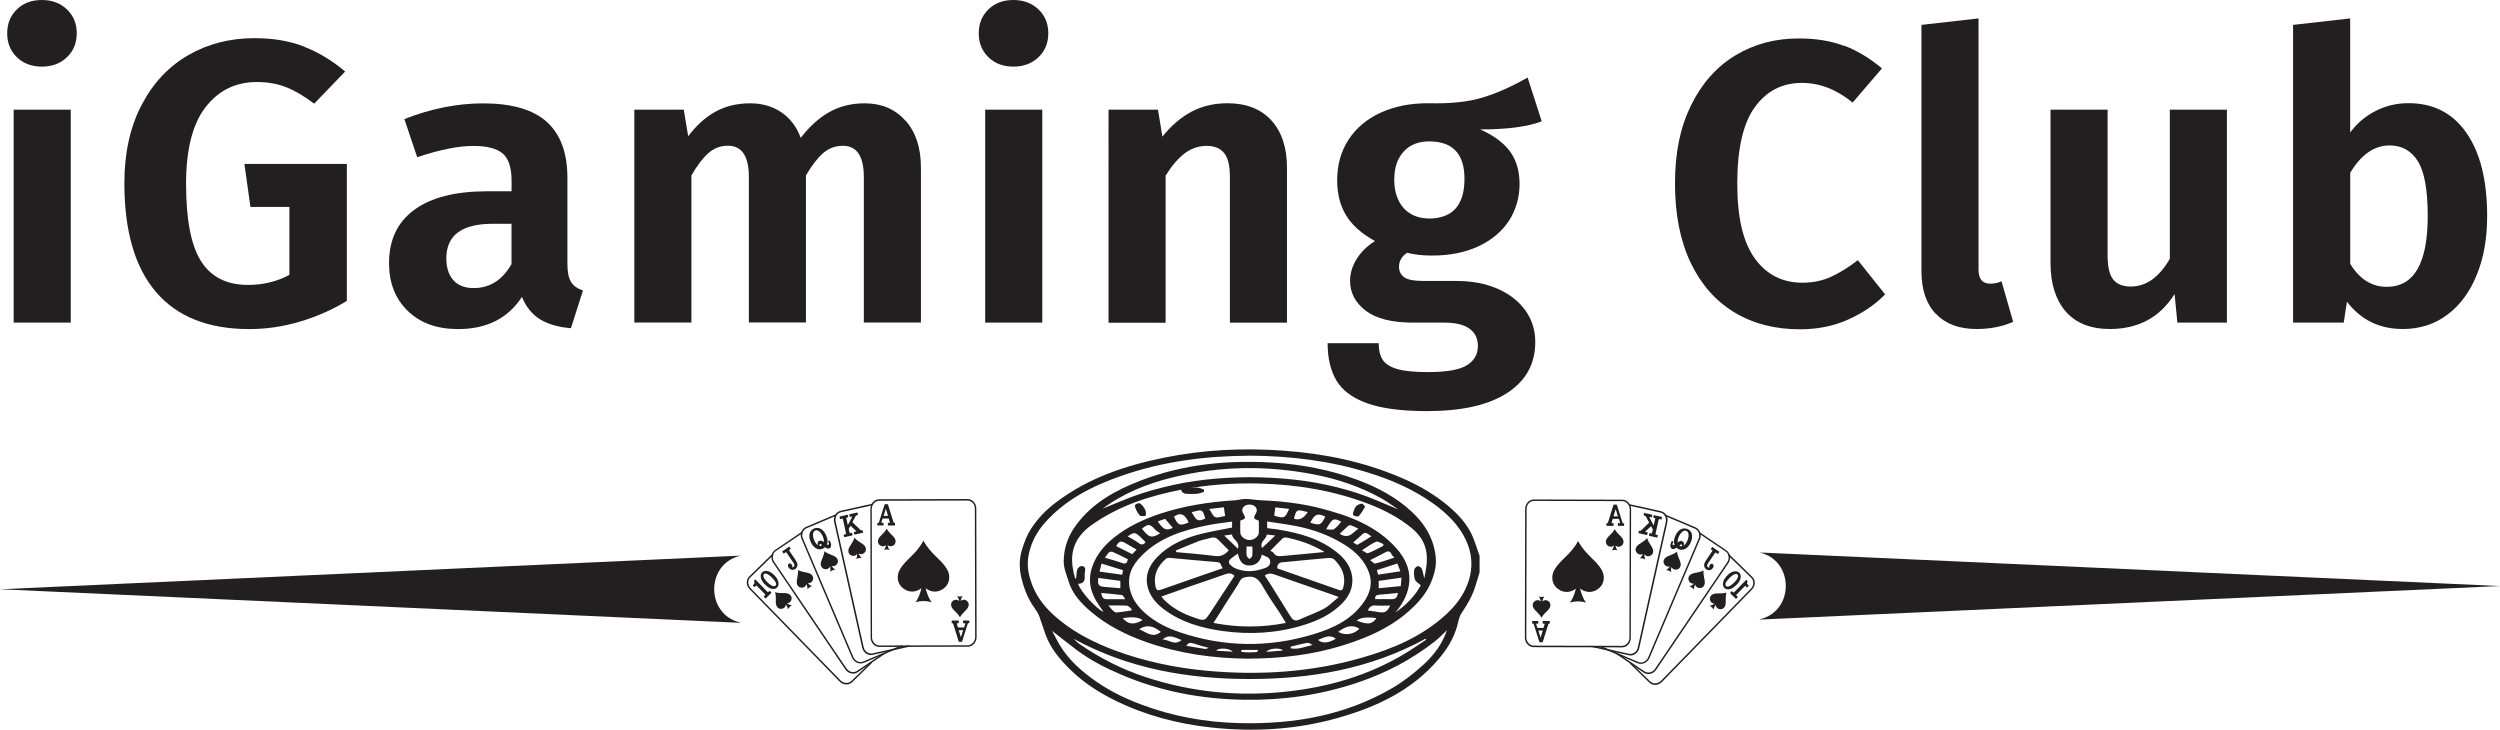
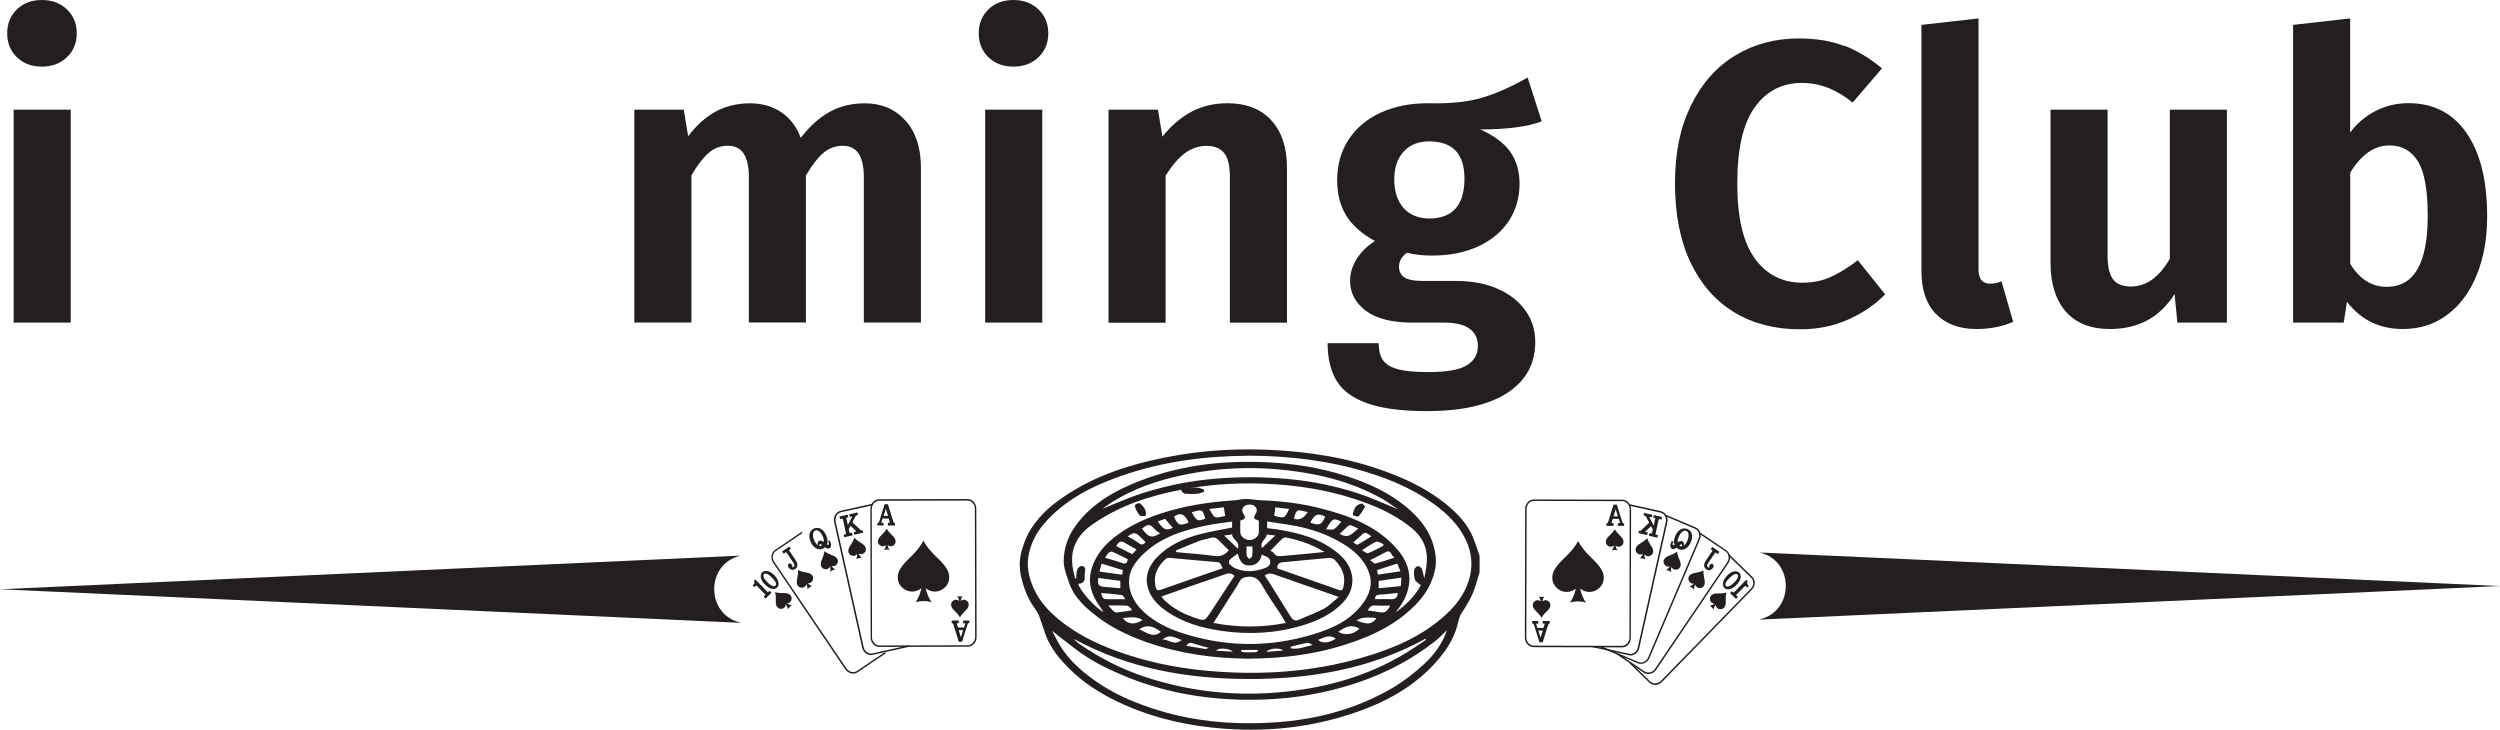
<svg xmlns="http://www.w3.org/2000/svg" id="Layer_1" version="1.1" viewBox="0 0 340.72 99.45">
  <defs>
    <style>
      .st0, .st1 {
        fill: #231f20;
      }

      .st1 {
        fill-rule: evenodd;
      }
    </style>
  </defs>
  <g id="uuid-169f9940-651b-48ec-b426-53019926e47f">
    <g>
      <path class="st0" d="M9.12,1.28c.9.86,1.34,1.94,1.34,3.26s-.44,2.4-1.34,3.26c-.9.86-2.04,1.28-3.42,1.28s-2.52-.43-3.4-1.28c-.88-.86-1.32-1.94-1.32-3.26s.44-2.4,1.32-3.26c.88-.86,2.01-1.28,3.4-1.28s2.53.43,3.42,1.28ZM9.64,14.95v29.02H1.86V14.95h7.78Z" />
-       <path class="st0" d="M41.48,6.38c1.99.78,3.84,1.91,5.56,3.37l-4.22,4.38c-1.35-1.02-2.62-1.77-3.8-2.24s-2.53-.71-4.02-.71c-2.88,0-5.21,1.14-6.98,3.42-1.77,2.28-2.66,5.76-2.66,10.43,0,4.93.68,8.46,2.06,10.6,1.37,2.14,3.5,3.2,6.38,3.2,2.08,0,3.96-.46,5.64-1.37v-9.26h-5.31l-.82-5.86h13.96v18.67c-1.97,1.2-4.1,2.14-6.38,2.82-2.28.68-4.59,1.02-6.92,1.02-5.58,0-9.82-1.68-12.7-5.04-2.88-3.36-4.32-8.3-4.32-14.84,0-4.12.78-7.68,2.36-10.68,1.57-3,3.7-5.26,6.38-6.79,2.68-1.54,5.68-2.3,9.01-2.3,2.56,0,4.83.39,6.82,1.18h-.01Z" />
-       <path class="st0" d="M77.81,38.41c.33.53.88.92,1.64,1.18l-1.64,5.14c-1.72-.14-3.11-.55-4.19-1.2-1.08-.66-1.91-1.68-2.49-3.06-1.9,2.92-4.8,4.38-8.7,4.38-2.88,0-5.18-.83-6.87-2.49-1.7-1.66-2.54-3.82-2.54-6.49,0-3.18,1.15-5.6,3.45-7.28,2.3-1.68,5.6-2.52,9.91-2.52h3.34v-1.42c0-1.79-.4-3.03-1.2-3.72s-2.14-1.04-4-1.04c-2.04,0-4.6.51-7.66,1.54l-1.75-5.2c3.62-1.42,7.19-2.14,10.73-2.14,3.94,0,6.84.85,8.7,2.54,1.86,1.7,2.79,4.22,2.79,7.58v11.72c0,1.13.16,1.96.5,2.49h0ZM69.71,36.03v-5.53h-2.58c-4.2,0-6.3,1.57-6.3,4.71,0,1.28.32,2.27.96,2.98.64.71,1.56,1.07,2.76,1.07,2.19,0,3.9-1.08,5.14-3.23h0Z" />
      <path class="st0" d="M123.4,16.42c1.4,1.57,2.11,3.7,2.11,6.4v21.14h-7.78v-19.82c0-2.85-.95-4.27-2.85-4.27-1.02,0-1.92.33-2.68.98s-1.55,1.68-2.36,3.06v20.04h-7.78v-19.82c0-2.85-.95-4.27-2.85-4.27-1.02,0-1.92.34-2.68,1.02-.76.68-1.54,1.69-2.3,3.04v20.04h-7.78V14.95h6.74l.6,3.62c1.1-1.46,2.32-2.58,3.7-3.34,1.37-.76,2.95-1.15,4.74-1.15,1.64,0,3.06.41,4.27,1.23,1.2.82,2.08,1.98,2.63,3.48,1.2-1.57,2.51-2.74,3.92-3.53,1.4-.78,3-1.18,4.79-1.18,2.3,0,4.15.78,5.56,2.36h0Z" />
      <path class="st0" d="M141.53,1.28c.9.86,1.34,1.94,1.34,3.26s-.44,2.4-1.34,3.26c-.9.86-2.04,1.28-3.42,1.28s-2.52-.43-3.4-1.28c-.88-.86-1.32-1.94-1.32-3.26s.44-2.4,1.32-3.26c.88-.86,2.01-1.28,3.4-1.28s2.53.43,3.42,1.28ZM142.05,14.95v29.02h-7.78V14.95h7.78Z" />
      <path class="st0" d="M173.26,16.4c1.42,1.55,2.14,3.7,2.14,6.44v21.14h-7.78v-19.82c0-1.57-.26-2.68-.8-3.32-.53-.64-1.32-.96-2.38-.96s-2.09.34-2.98,1.02c-.9.68-1.76,1.69-2.6,3.04v20.04h-7.78V14.95h6.74l.6,3.67c1.2-1.5,2.53-2.63,3.97-3.4,1.44-.76,3.08-1.15,4.9-1.15,2.56,0,4.54.78,5.97,2.32h0Z" />
      <path class="st0" d="M210.11,16.54c-1.9.73-4.69,1.1-8.38,1.1,1.82.8,3.18,1.8,4.05,2.98s1.32,2.68,1.32,4.46-.48,3.53-1.45,5.01c-.97,1.48-2.36,2.64-4.16,3.48-1.8.84-3.92,1.26-6.32,1.26-1.28,0-2.41-.13-3.4-.38-.73.48-1.1,1.12-1.1,1.92,0,.58.23,1.05.68,1.4.46.34,1.34.52,2.66.52h4.44c2.16,0,4.04.36,5.67,1.07,1.62.71,2.88,1.7,3.78,2.96.9,1.26,1.34,2.69,1.34,4.3,0,2.96-1.27,5.26-3.8,6.92-2.54,1.66-6.2,2.49-10.98,2.49-3.43,0-6.14-.36-8.13-1.07-1.99-.71-3.38-1.74-4.19-3.1-.8-1.35-1.2-3.05-1.2-5.09h6.96c0,.95.18,1.7.55,2.27.36.56,1.03.98,2,1.26.97.28,2.36.41,4.19.41,2.52,0,4.28-.31,5.28-.93,1-.62,1.5-1.5,1.5-2.63,0-1.02-.38-1.8-1.15-2.36-.76-.55-1.9-.82-3.4-.82h-4.27c-2.88,0-5.04-.54-6.46-1.62-1.42-1.08-2.14-2.44-2.14-4.08,0-1.02.3-2.02.9-2.98s1.44-1.78,2.49-2.44c-1.79-.98-3.1-2.14-3.92-3.48-.82-1.33-1.23-2.93-1.23-4.79,0-2.12.52-3.97,1.56-5.56,1.04-1.59,2.5-2.81,4.38-3.67,1.88-.86,4.02-1.28,6.44-1.28,3,.08,5.46-.18,7.39-.76,1.94-.58,4-1.5,6.19-2.74l1.92,5.97h0ZM191.3,20.67c-.86.93-1.28,2.2-1.28,3.8s.43,2.94,1.28,3.89c.86.95,2.04,1.42,3.53,1.42s2.76-.46,3.56-1.37c.8-.91,1.2-2.26,1.2-4.05,0-3.4-1.6-5.09-4.82-5.09-1.46,0-2.62.46-3.48,1.4h0Z" />
      <path class="st0" d="M251.35,6.22c1.75.68,3.47,1.7,5.14,3.1l-4,4.66c-2.19-1.79-4.49-2.68-6.9-2.68-2.7,0-4.84,1.1-6.44,3.32-1.59,2.21-2.38,5.67-2.38,10.38s.8,8,2.38,10.21c1.59,2.21,3.75,3.32,6.49,3.32,1.42,0,2.72-.26,3.89-.8,1.17-.53,2.39-1.28,3.67-2.27l3.72,4.66c-1.35,1.38-3.02,2.53-5.01,3.42-1.99.9-4.19,1.34-6.6,1.34-3.4,0-6.37-.76-8.92-2.3-2.56-1.54-4.54-3.79-5.97-6.76-1.42-2.98-2.14-6.58-2.14-10.82s.73-7.68,2.19-10.65c1.46-2.98,3.47-5.24,6.02-6.79,2.56-1.55,5.44-2.32,8.65-2.32,2.38,0,4.44.34,6.19,1.02h0Z" />
      <path class="st0" d="M263.84,42.79c-1.32-1.37-1.97-3.32-1.97-5.83V3.39l7.78-.88v34.23c0,1.28.53,1.92,1.59,1.92.58,0,1.1-.11,1.54-.33l1.59,5.53c-1.5.66-3.16.98-4.98.98-2.38,0-4.22-.68-5.53-2.06h0Z" />
      <path class="st0" d="M303.49,43.97h-6.74l-.38-3.89c-1.02,1.6-2.26,2.8-3.72,3.58-1.46.78-3.16,1.18-5.09,1.18-2.63,0-4.64-.8-6.02-2.38-1.38-1.59-2.08-3.8-2.08-6.66V14.95h7.78v19.88c0,1.54.26,2.62.76,3.26.51.64,1.32.96,2.41.96,2.08,0,3.85-1.26,5.31-3.78V14.95h7.78v29.02h0Z" />
      <path class="st0" d="M336.15,18.12c1.88,2.7,2.82,6.48,2.82,11.34,0,3-.46,5.65-1.4,7.96-.93,2.32-2.26,4.14-4,5.45-1.74,1.32-3.77,1.97-6.1,1.97-3.18,0-5.72-1.24-7.61-3.72l-.44,2.85h-6.9V3.39l7.78-.88v15.55c.91-1.24,2.06-2.22,3.45-2.93,1.38-.71,2.88-1.07,4.49-1.07,3.4,0,6.03,1.35,7.91,4.05h0ZM330.87,29.46c0-3.54-.44-6.03-1.34-7.48-.9-1.44-2.18-2.16-3.86-2.16-2.08,0-3.87,1.24-5.36,3.72v12.43c1.28,2.08,2.94,3.12,4.98,3.12,3.72,0,5.58-3.21,5.58-9.64Z" />
    </g>
    <path class="st0" d="M100.87,75.76v-.03L0,80.31l100.87,4.57v-.04c-4.71-1.11-4.71-7.98,0-9.09h0Z" />
    <path class="st0" d="M239.85,75.33v-.03l100.87,4.57-100.87,4.57v-.04c4.71-1.11,4.71-7.98,0-9.09h0Z" />
  </g>
  <g id="uuid-18f79570-6f93-4107-b1be-053581a3b1b9">
    <path class="st0" d="M201.63,78.06c-.17.56-.34,1.13-.51,1.69-.41,1.4-1.13,2.63-1.94,3.83-.34.5-.43,1.18-.6,1.79-.48,1.71-1.41,3.16-2.54,4.49-3.62,4.24-8.42,6.49-13.65,7.97-5.68,1.61-11.46,1.96-17.31,1.32-4.61-.5-9.05-1.67-13.22-3.74-2.14-1.07-4.15-2.36-5.87-4.03-1.45-1.4-2.78-2.93-3.49-4.88-.3-.83-.55-1.69-.86-2.51-.14-.38-.37-.74-.61-1.07-.93-1.28-1.5-2.74-1.85-4.26-.29-1.26-.28-2.55.13-3.84.3-.95.64-1.86,1.18-2.71.93-1.45,2.11-2.66,3.48-3.68,4.37-3.3,9.42-4.99,14.71-6.06,5.37-1.09,10.8-1.35,16.26-.95,5.47.39,10.8,1.47,15.87,3.62,2.06.87,4.02,1.94,5.8,3.3,1.52,1.17,2.93,2.5,3.83,4.22.52,1,.81,2.12,1.21,3.2v2.29h0ZM170.21,62.11c-5.85.03-11.74.76-17.43,2.76-3.94,1.38-7.61,3.22-10.43,6.44-1.07,1.22-1.79,2.62-2.13,4.17-.36,1.64-.02,3.21.68,4.76.8,1.77,2.09,3.13,3.55,4.31,2.21,1.79,4.74,3.06,7.41,4.06,4.08,1.53,8.32,2.41,12.65,2.81,7.14.65,14.21.21,21.13-1.79,4.24-1.22,8.27-2.92,11.56-6,1.33-1.25,2.4-2.69,2.97-4.49.61-1.92.44-3.78-.38-5.53-.95-2.04-2.54-3.59-4.35-4.91-2.73-1.97-5.77-3.3-8.97-4.29-5.24-1.62-10.62-2.28-16.25-2.31ZM197.22,85.87c-.6.56-1.09,1.1-1.65,1.53-3.2,2.51-6.74,4.36-10.6,5.65-4.99,1.67-10.13,2.41-15.4,2.32-5.8-.09-11.4-1.13-16.75-3.42-2.15-.91-4.22-1.97-6.1-3.38-1.12-.84-2.21-1.72-3.33-2.59.23.42.45.84.67,1.27,1.09,2.13,2.77,3.74,4.65,5.14,2.09,1.56,4.4,2.73,6.84,3.63,4.31,1.62,8.78,2.42,13.36,2.53,7.38.18,14.46-1.03,20.92-4.82,1.52-.9,2.95-2.02,4.25-3.22,1.36-1.25,2.48-2.74,3.13-4.64h0ZM194.37,87.18l-.11-.12c-7.48,4.1-15.59,5.49-23.98,5.48-8.38,0-16.47-1.4-23.94-5.47.26.26.51.52.81.72,2.78,1.91,5.75,3.43,8.95,4.48,6.29,2.07,12.73,2.7,19.31,1.98,5.66-.62,11.02-2.17,15.94-5.1,1.03-.61,2.02-1.31,3.03-1.97h0Z" />
    <path class="st0" d="M170.08,89.77c-4.59-.04-9.32-.66-13.9-2.28-2.73-.97-5.29-2.24-7.49-4.12-1.31-1.11-2.51-2.38-3.04-4.09-.29-.92-.69-1.87-.68-2.8.01-1.8.6-3.46,1.71-4.95,2.26-3.04,5.41-4.74,8.82-6.05,5.8-2.22,11.84-2.81,17.99-2.43,3.95.24,7.8.98,11.51,2.35,2.73,1.01,5.28,2.36,7.42,4.36,1.37,1.28,2.46,2.79,2.98,4.68.29,1.08.4,2.14.18,3.19-.34,1.6-1.07,3.03-2.17,4.27-2.82,3.16-6.5,4.85-10.43,6.07-4.12,1.28-8.35,1.77-12.89,1.8h0ZM194.11,78.82c.24-1.18.44-2.22.32-3.33-.16-1.53-.98-2.65-2.07-3.55-1.72-1.4-3.69-2.43-5.76-3.23-4.83-1.87-9.86-2.68-15.01-2.81-3.5-.09-6.99.16-10.44.81-4.44.84-8.68,2.21-12.4,4.86-1.18.84-2.11,1.91-2.48,3.37-.24.98-.19,1.96.02,2.94.07.32.15.63.23.95h.15c.04-.42.03-.84.15-1.22.06-.2.34-.44.54-.46.3-.04.58.15.54.55-.03.28-.09.56-.07.84.05.65-.21,1.02-.89,1.02.27,1.03,2.53,3.46,3.45,3.84-.18-.26-.35-.54-.54-.81-1.18-1.65-1.69-3.38-.97-5.41.58-1.64,1.65-2.88,2.95-3.92,1.85-1.48,3.99-2.48,6.24-3.23,3.29-1.1,6.69-1.62,10.15-1.84.51-.03,1.03-.19,1.54-.19.7,0,1.38.15,2.08.18,2.74.11,5.45.41,8.1,1.09,3.86.99,7.56,2.33,10.33,5.41,1.3,1.44,2.06,3.11,1.74,5.11-.23,1.4-.91,2.59-1.83,3.68,1.47-1.02,2.68-2.26,3.46-3.71-.33-.29-.7-.48-.8-.76-.14-.4-.15-.88-.11-1.31.02-.2.28-.47.48-.53.15-.04.48.18.56.35.16.38.21.81.34,1.32h0ZM167.92,71.09c-1.15.16-2.27.27-3.36.5-3.32.67-6.52,1.66-8.99,4.16-1.29,1.31-2.05,2.78-1.53,4.74.34,1.31,1.12,2.27,2.07,3.11,1.38,1.2,3,2.01,4.74,2.59,6.01,2.02,12.07,2.09,18.12.26,2.79-.84,5.4-2.06,7.07-4.65.73-1.13,1-2.39.58-3.65-.56-1.66-1.77-2.88-3.23-3.82-2.09-1.35-4.4-2.18-6.83-2.65-1.27-.24-2.56-.4-3.86-.61v.91c.46.06.87.1,1.29.16,3.08.48,6.03,1.27,8.47,3.35.8.68,1.42,1.5,1.7,2.51.44,1.6-.07,3.01-1.18,4.17-1.47,1.53-3.34,2.41-5.35,3.03-3.63,1.12-7.34,1.32-11.09.79-2.83-.41-5.55-1.18-7.9-2.94-.97-.73-1.77-1.61-2.14-2.75-.55-1.68.03-3.16,1.2-4.37,1.62-1.66,3.68-2.57,5.88-3.14,1.41-.36,2.86-.6,4.34-.89v-.8h-.01ZM175.25,84.9c-.26-.43-.48-.81-.72-1.19-.79-1.22-1.65-2.4-2.36-3.67-.52-.93-1.03-1.62-2.26-1.41-.44.08-.71.15-.93.56-.43.79-.95,1.54-1.44,2.3l-2.16,3.41c3.3.64,6.55.65,9.87,0h0ZM150.19,69.36c1.79-.71,3.58-1.53,5.45-2.13,1.89-.6,3.81-1.08,5.77-1.44,1.95-.35,3.94-.56,5.92-.67,2.01-.11,4.02-.11,6.02,0,1.98.11,3.97.31,5.92.66,1.95.34,3.88.83,5.77,1.44,1.84.6,3.61,1.43,5.53,2.21-.85-.56-1.57-1.1-2.34-1.53-2.86-1.58-5.92-2.61-9.11-3.23-6.44-1.26-12.86-1.17-19.24.38-3.5.85-6.79,2.17-9.67,4.32h-.01ZM168.25,78.48c-.48-.48-.91-.34-1.37-.18-1.55.55-3.1,1.07-4.64,1.6-1.3.45-2.59.91-3.96,1.4.15.19.25.33.37.45,1.2,1.19,2.65,1.93,4.23,2.46,1.28.43,1.3.44,2.05-.68,1.12-1.69,2.22-3.38,3.32-5.06h0ZM172.36,78.43c.25.38.49.71.71,1.07.94,1.5,1.88,3,2.81,4.51.29.46.6.71,1.19.44,1.1-.51,2.26-.9,3.33-1.47.71-.38,1.29-1,2.06-1.61-.38-.14-.56-.21-.75-.28-2.66-.93-5.33-1.84-7.98-2.78-.49-.18-.91-.22-1.38.14h0ZM166.65,77.44c-.28-.33-.19-.8-.76-.83-2.16-.16-4.32-.39-6.47-.58-.16-.01-.38.01-.5.11-1.12.97-1.74,2.14-1.46,3.67.12.65.26.74.88.52,1.81-.63,3.62-1.27,5.43-1.9.94-.33,1.89-.65,2.88-.99ZM174.07,77.44s.04.03.06.04c2.79.98,5.58,1.95,8.37,2.93.37.13.5-.06.58-.38.39-1.52-.19-2.72-1.22-3.77-.16-.16-.5-.24-.75-.22-1.96.16-3.92.37-5.87.55-.56.05-1.17-.01-1.17.85h0ZM173.13,75.07c.18.1.36.15.43.27.3.51.76.48,1.25.43,1.06-.11,2.12-.19,3.17-.29.8-.08,1.6-.16,2.54-.25-1.7-1.03-3.41-1.6-5.19-1.97-.17-.03-.41.03-.53.13-.56.53-1.08,1.08-1.67,1.68h0ZM160.25,75.02c.03.08.04.15.07.23,1.74.16,3.48.29,5.21.52.82.11,1.4-.13,1.94-.78-.47-.46-.95-.93-1.42-1.41-.33-.34-.68-.4-1.12-.26-.5.16-1.02.23-1.5.41-1.07.41-2.12.86-3.18,1.3h0ZM169.04,70.95c0,.56-.02,1.1,0,1.65.03.51.61.98,1.22,1,.62.02,1.27-.46,1.3-.99.03-.56,0-1.12,0-1.65-.72-.24-.78-.35-.43-.93.24-.41.21-.76-.14-1.05-.34-.29-1.08-.28-1.4.01-.33.29-.38.63-.13,1.03.36.59.31.69-.42.93h.01ZM171.97,75.57c-.18.95-.78,1.48-1.64,1.5-.88.02-1.35-.42-1.63-1.62-.4.29-.78.53-1.1.83-.11.1-.14.44-.05.56.2.24.45.44.73.58,1.2.54,2.46.53,3.7.14.48-.15,1.13-.31,1.14-.97,0-.68-.65-.75-1.16-1.01h0ZM191,78.73l-3.1.44v1l3.01-.29c.03-.4.06-.73.09-1.16h0ZM152.69,80.17v-1l-3-.41c-.13.96.04,1.17.88,1.23.7.05,1.4.12,2.12.18h0ZM153.05,77.71l-2.92-.9-.28,1.09,3.09.43c.04-.24.08-.4.11-.61h0ZM150.59,76.01c.85.26,1.62.46,2.37.73.55.19.66-.09.75-.52-.7-.34-1.37-.7-2.06-1-.14-.06-.39-.03-.5.06-.2.18-.34.43-.56.73h0ZM187.81,78.32l3.05-.46c-.16-.39-.28-.71-.42-1.06l-2.78.9c.06.24.1.39.15.61h0ZM186.72,76.34c.31.21.55.5.71.46.86-.21,1.7-.51,2.61-.8-.18-.21-.32-.3-.38-.44-.21-.51-.51-.49-.94-.24-.58.33-1.2.61-2.01,1.03h0ZM185.61,74.99c.36.18.67.47.85.4.71-.28,1.38-.65,2.06-.99,0-.08.01-.17.02-.25-.33-.12-.75-.42-.99-.32-.63.26-1.18.7-1.94,1.17h0ZM158.11,72.69c-.28-.2-.51-.33-.68-.51-.68-.79-.98-.82-1.79-.12.93,1.21,1.33,1.34,2.46.63h0ZM154.32,75.51l.58-.61c-.56-.33-1.04-.61-1.52-.88-.61-.36-.88-.28-1.25.41l2.18,1.1h0ZM151.07,82.53c.26.29.39.49.56.64.15.13.35.32.52.31.68-.06,1.36-.18,2.04-.28.02-.05.04-.11.06-.16-.21-.17-.42-.47-.65-.49-.81-.06-1.62-.03-2.54-.03h0ZM189.47,82.53c-.72,0-1.38.04-2.04-.01-.56-.05-.79.25-1.03.68.55.08,1.04.14,1.53.23.81.13,1.1-.03,1.54-.9ZM182.58,72.75c.64.41,1.2.4,1.7-.01.27-.22.54-.44.84-.69-.35-.17-.65-.33-.96-.44-.12-.04-.33-.03-.42.06-.38.33-.75.7-1.16,1.09h0ZM153.36,81.66c-.21-.27-.31-.55-.45-.56-.92-.13-1.85-.19-2.83-.29.09.48.2.85.7.85.8.01,1.6,0,2.59,0ZM190.51,80.81c-.86.09-1.7.18-2.54.24-.41.03-.58.19-.56.61.75,0,1.48-.03,2.22,0,.58.03.83-.26.88-.86h0ZM164.81,69.38c.33.48.51,1,.82,1.1.38.13.88-.09,1.34-.16-.06-.43-.11-.78-.17-1.18l-2,.23h0ZM173.65,70.28c1.38.41,1.48.36,2.04-.92l-1.88-.21c-.06.4-.1.75-.15,1.13h0ZM158.21,86.12c-.87-.7-1.81-1.12-2.95-.36.97.38,1.83,1.29,2.95.36h0ZM182.38,86.12c.97.53,2.1.36,2.89-.43-1.07-.69-1.99-.24-2.89.43h0ZM180.62,70.41c-1.04-.52-1.45-.35-2.04.83,1.29.41,1.49.33,2.04-.83ZM153.02,84.25c.73.87,1.53.94,2.69.27-.47-.4-1.37-.49-2.69-.27ZM187.59,84.25c-1.33-.2-2.23-.08-2.69.34.95.28,1.89.83,2.69-.34h0ZM162,71.21c-.42-.94-.98-1.52-2-.8.54,1.2.77,1.3,2,.8ZM184.42,73.91c.23.13.48.38.58.33.65-.34,1.26-.75,1.91-1.15-.89-.63-.89-.62-1.59.05-.27.26-.56.49-.9.78h0ZM156.12,73.89c-.14-.16-.26-.29-.39-.41-1.05-1.01-1.08-1.02-2.04-.38.51.31,1.03.55,1.48.9.39.3.67.26.95-.1h0ZM178.23,69.79c-1.38-.31-1.54-.54-1.88.9.71.26,1.33-.04,1.88-.9ZM162.41,69.8c.68,1.22.83,1.3,1.85.88-.39-1.47-.53-1.17-1.85-.88ZM180.75,72.14c.45,0,.85.12,1.07-.03.38-.24.65-.65.98-1-1.05-.56-1.21-.48-2.06,1.02h0ZM159.84,71.94l-1.05-1.23-1,.35c.75,1.13,1.17,1.31,2.04.88h0ZM169.89,74.47c0,.47-.04.87.02,1.27.03.16.24.3.36.45.14-.14.38-.26.39-.41.06-.43.02-.86.02-1.3h-.8ZM179.63,87.21c.54.52,1.44.44,2.43-.16-.86-.66-1.62-.14-2.43.16h0ZM175.91,88.13v.23c1.01.21,1.96-.24,2.96-.45-.24-.18-.51-.34-.74-.29-.75.13-1.48.34-2.22.51ZM161.03,87.23c-.89-.33-1.65-.88-2.59-.08.88,0,1.6.91,2.59.08h0ZM166.84,72.99l1.87,1.79c.33-1.03-.78-1.21-.79-1.94l-1.08.15h0ZM161.67,88.01c.91.16,1.73.31,2.56.43.16.03.33-.09.5-.15-2.69-.67-2.45-.98-3.06-.28h0ZM173.8,72.98l-1.15-.13c-.07.68-1.02.96-.65,1.84l1.8-1.7h0ZM169.2,88.58l-.04.23c.65.17,1.34.08,2.02.07.1,0,.2-.12.3-.19l-.06-.11h-2.22ZM165.75,88.68l2.26.14c-.48-.51-1.97-.56-2.26-.14h0ZM172.6,88.84l2.26-.18c-.33-.41-1.85-.34-2.26.17h0Z" />
    <path class="st0" d="M164.09,67.03c-.3.09-.6.23-.91.26-.54.05-1.08.04-1.62,0-.2-.02-.51-.24-.55-.4-.06-.35.24-.44.56-.44.56,0,1.13-.03,1.69.01.28.03.56.18.83.28,0,.1,0,.2,0,.3h0Z" />
    <path class="st0" d="M186.06,69.05c-.31.48-.55.94-.89,1.3-.11.11-.51-.02-.75-.12-.06-.03,0-.39.06-.57.09-.26.2-.54.39-.71.19-.18.5-.28.76-.31.11-.01.24.23.43.41h0Z" />
    <path class="st0" d="M155.34,68.58c.11.09.31.24.45.43.15.2.29.43.36.67.06.19,0,.42,0,.63-.28,0-.66.09-.8-.05-.28-.28-.47-.68-.62-1.06-.16-.4.08-.6.61-.62h0Z" />
  </g>
  <g id="uuid-79ee3175-3fbb-467b-91a9-a1504965e35e">
    <g id="uuid-83d674c3-134f-4a10-9030-b78743ddb24c">
-       <path class="st0" d="M118.83,90.36c-.05-.04-.1-.09-.14-.14l-2.66,2.59h0c-.06.05-.11.09-.18.13-.06.04-.13.06-.2.09h0c-.36.11-.8,0-1.1-.31l-12.24-12.55h0c-.06-.06-.11-.13-.15-.19s-.08-.14-.11-.21c-.14-.38-.07-.8.21-1.07l3.15-3.07s-.08-.08-.11-.13c0-.01-.01-.02-.02-.03l-3.16,3.08h0c-.34.33-.43.84-.26,1.28.03.09.08.17.13.25.05.08.11.16.18.23h0l12.24,12.56c.36.37.87.5,1.3.36h0c.09-.03.17-.06.24-.11.08-.04.15-.1.21-.16h0l2.66-2.59h0Z" />
      <path class="st0" d="M104.21,79.63c-.16-.18-.28-.34-.37-.51-.09-.17-.14-.34-.16-.5-.01-.17,0-.31.06-.43.06-.12.15-.22.28-.29h0s.06-.03.09-.04c.03-.01.06-.02.09-.03.16-.04.33-.03.53.03h0s.08.03.11.04c.04.01.08.03.11.05.19.09.38.24.56.43.14.14.25.28.34.41s.16.28.2.41.06.26.06.38h0c0,.12-.04.23-.09.33h0s-.04.08-.07.11-.06.06-.09.09c-.16.14-.36.19-.61.15-.17-.03-.34-.09-.51-.2-.17-.11-.34-.25-.51-.44h0ZM102.8,80l-.19-.19s-.01-.04,0-.06l.1-.09c.1-.1.14-.21.1-.35h0s-.01-.04-.02-.06-.02-.04-.03-.06,0-.04,0-.05h0l.15-.14s.04-.01.06,0h0l1.55,1.59h0c.06.06.1.09.12.11h.02s.02,0,.03-.01h.02l.15-.15s.04-.01.06,0l.2.21s.01.04,0,.06l-.76.74s-.04.01-.06,0l-.2-.21s-.01-.04,0-.06l.16-.15h0s.03-.05.04-.07c0-.01,0-.02,0-.03s-.01-.02-.03-.04c-.02-.03-.04-.05-.08-.08l-.11-.11h0l-1-1.02-.25.24s-.04.01-.06,0h.01ZM104.54,79.3h0l.08.08.02.02.04.04h0s.07.06.1.09c.03.03.07.06.1.08.16.13.31.22.44.26h0s.04.01.06.02c.02,0,.04,0,.06.01.09,0,.18-.01.24-.08.04-.04.08-.09.09-.14s0-.13-.01-.2h0c-.03-.08-.07-.18-.14-.28-.08-.11-.18-.23-.3-.36h0c-.18-.19-.35-.35-.5-.46-.15-.11-.28-.18-.4-.2h0c-.07-.01-.13-.02-.18,0h0c-.05.01-.09.04-.13.08-.04.04-.06.08-.07.13-.01.05,0,.11.01.18h0c.03.1.08.21.16.34.08.13.2.26.34.41h0v-.02Z" />
      <path class="st1" d="M107.27,82.24c.19.12.43.24.66.27-.23.12-.42.31-.55.53-.03-.24-.14-.47-.26-.67-.04.28-.23.6-.68.61-.31.01-.58-.22-.66-.54-.13-.53.06-1.04-.15-1.74.7.23,1.22.04,1.74.19.31.09.54.36.52.67-.03.46-.35.64-.63.67h0Z" />
      <path class="st0" d="M120.93,88.91s-.03.01-.04.01c-.14.05-.28.06-.42.04l-3.67,2.48h0c-.23.15-.5.19-.76.13-.26-.06-.51-.23-.68-.48h0l-9.83-14.51h0c-.05-.07-.09-.14-.12-.22-.03-.08-.05-.15-.07-.23-.07-.39.07-.8.39-1.02l3.57-2.41c0-.09.02-.19.06-.28l-3.73,2.53h0c-.39.27-.56.75-.48,1.22.02.09.04.18.08.27.04.09.08.18.14.26h0l9.82,14.51h0c.2.3.49.5.8.56.31.08.65.03.92-.16h0l4-2.71h.01Z" />
      <path class="st0" d="M107.94,77.32h.07s.08-.03.13-.05h0s.08-.06.1-.1c.02-.04.03-.08.03-.13h0v-.04s0-.03-.01-.04c-.03-.09-.08-.19-.16-.31l-.86-1.27c-.04-.07-.08-.11-.1-.12-.02,0-.05,0-.09.03l-.03.02-.18.13s-.04,0-.06-.01l-.16-.24s0-.04.01-.06l.91-.62s.04,0,.06.01l.16.24s0,.04-.01.06h0l-.18.12h0s-.02.01-.03.03h0v.02h0s.04.08.08.14h0l.82,1.22h0c.14.22.23.41.24.58,0,.09,0,.17-.03.25-.03.08-.06.16-.12.23h0s-.06.06-.09.09c-.03.03-.06.05-.1.07h0c-.13.08-.26.11-.39.09s-.24-.07-.34-.16h0c-.06-.05-.1-.11-.14-.16-.04-.06-.06-.11-.08-.18h0s0-.03,0-.05v-.05c0-.08.03-.15.08-.21h0s.02-.02.03-.03.02-.01.03-.02c.06-.03.12-.03.19,0,.04.02.09.04.13.08.04.03.06.08.09.13h0s.02.04.03.05c0,.02.01.03.01.05.02.08,0,.16-.03.23h-.01Z" />
      <path class="st1" d="M110.07,79.5c.18.15.38.31.61.38-.25.08-.47.23-.63.43.02-.24-.06-.49-.13-.71-.09.27-.33.55-.78.48-.31-.04-.53-.32-.55-.65-.04-.54.24-1.02.16-1.74.65.34,1.18.26,1.67.5.29.14.47.46.39.76-.11.44-.46.56-.73.55h0Z" />
-       <path class="st0" d="M122.78,87.97l-5.14,2.19h0c-.25.11-.53.09-.76-.02-.24-.11-.46-.32-.58-.6h0l-6.86-16.14h0c-.03-.08-.06-.16-.08-.24-.01-.08-.03-.16-.02-.24,0-.4.22-.76.58-.92l3.94-1.67c.03-.09.06-.19.12-.27l-4.14,1.75h0c-.44.19-.7.63-.71,1.1,0,.09,0,.19.03.28.02.09.04.19.09.28h0l6.86,16.14h0c.14.33.39.57.68.7.29.13.63.15.93.03h0l5.36-2.28c-.11-.01-.21-.04-.31-.09h0Z" />
-       <path class="st0" d="M111.69,74.33s-.01-.06-.01-.09h0v-.02h0v-.02h0s0-.01,0-.02h0s.02-.02.04-.03h.09s.01,0,.02,0c0,0,.02,0,.03.01h.01s.01,0,.01.01h0s.01.01.02.01.02.01.03.02h0s.06.06.09.09c-.02.03-.04.05-.06.07h0s-.01,0-.02.01h0c-.15.08-.26.04-.32-.13h0l.06.08ZM111.55,73.78h0s-.08.08-.09.14h0s-.01.04-.02.06c0,.02,0,.04-.01.06,0,.08,0,.16.03.26,0,0-.02-.01-.03-.02-.04-.03-.08-.06-.11-.09-.18-.18-.33-.43-.43-.76h0s-.02-.06-.03-.09-.01-.06-.02-.09c-.03-.14-.04-.28-.04-.41h0c0-.14.04-.25.09-.34.05-.09.12-.15.21-.19.09-.04.19-.05.28-.03.1.03.2.08.31.17h0c.07.06.13.13.19.21.06.08.12.17.17.27h0c.1.19.17.37.21.53.03.14.04.28.01.41l-.06-.04h0s-.06-.03-.08-.05c-.03-.01-.05-.03-.08-.04-.09-.04-.16-.06-.23-.07h-.03c-.06.01-.11.04-.15.07h0l-.11.03ZM110.56,72.35h0s0,0-.01-.01h.02,0ZM110.52,72.34s-.03.04-.05.07c-.08.13-.13.28-.15.44-.03.2-.02.41.04.63.05.21.14.44.28.66.07.11.14.22.23.31.09.09.18.17.28.24.11.06.21.11.31.14s.21.04.33.04c.11,0,.21-.03.32-.08h0c.11-.04.2-.11.3-.19h0s0,0,.01,0c0,0,0,0,.01,0h0s.01-.01.02-.02h0s.03.03.04.04h0s.02.01.03.02c0,0,.02.01.03.02.04.03.09.05.14.07h0c.25.09.43.04.53-.18h0c.04-.09.06-.19.05-.3,0-.11-.04-.23-.1-.37h0l-.08-.19s-.03-.03-.05-.02h0l-.16.06s-.03.03-.02.05h0l.06.13s.03.08.04.12h0c.02.09,0,.16-.03.2h0s0,0-.01.01h-.01s-.06.02-.11,0h-.02s-.03-.01-.03-.02h-.03s-.01-.02-.02-.03c0-.03.02-.05.03-.08.01-.04.02-.08.03-.12h0s.01-.08.02-.13v-.13c0-.23-.06-.49-.18-.76-.09-.2-.19-.38-.31-.53-.12-.14-.25-.26-.4-.35-.44-.26-1.05-.16-1.35.26h0v-.02Z" />
+       <path class="st0" d="M111.69,74.33s-.01-.06-.01-.09h0v-.02h0v-.02h0s0-.01,0-.02h0s.02-.02.04-.03h.09s.01,0,.02,0c0,0,.02,0,.03.01h.01s.01,0,.01.01h0s.01.01.02.01.02.01.03.02h0s.06.06.09.09c-.02.03-.04.05-.06.07h0s-.01,0-.02.01h0c-.15.08-.26.04-.32-.13h0l.06.08ZM111.55,73.78h0s-.08.08-.09.14h0s-.01.04-.02.06c0,.02,0,.04-.01.06,0,.08,0,.16.03.26,0,0-.02-.01-.03-.02-.04-.03-.08-.06-.11-.09-.18-.18-.33-.43-.43-.76h0s-.02-.06-.03-.09-.01-.06-.02-.09c-.03-.14-.04-.28-.04-.41h0c0-.14.04-.25.09-.34.05-.09.12-.15.21-.19.09-.04.19-.05.28-.03.1.03.2.08.31.17h0c.07.06.13.13.19.21.06.08.12.17.17.27h0c.1.19.17.37.21.53.03.14.04.28.01.41l-.06-.04h0s-.06-.03-.08-.05c-.03-.01-.05-.03-.08-.04-.09-.04-.16-.06-.23-.07h-.03c-.06.01-.11.04-.15.07h0l-.11.03ZM110.56,72.35h0s0,0-.01-.01h.02,0M110.52,72.34s-.03.04-.05.07c-.08.13-.13.28-.15.44-.03.2-.02.41.04.63.05.21.14.44.28.66.07.11.14.22.23.31.09.09.18.17.28.24.11.06.21.11.31.14s.21.04.33.04c.11,0,.21-.03.32-.08h0c.11-.04.2-.11.3-.19h0s0,0,.01,0c0,0,0,0,.01,0h0s.01-.01.02-.02h0s.03.03.04.04h0s.02.01.03.02c0,0,.02.01.03.02.04.03.09.05.14.07h0c.25.09.43.04.53-.18h0c.04-.09.06-.19.05-.3,0-.11-.04-.23-.1-.37h0l-.08-.19s-.03-.03-.05-.02h0l-.16.06s-.03.03-.02.05h0l.06.13s.03.08.04.12h0c.02.09,0,.16-.03.2h0s0,0-.01.01h-.01s-.06.02-.11,0h-.02s-.03-.01-.03-.02h-.03s-.01-.02-.02-.03c0-.03.02-.05.03-.08.01-.04.02-.08.03-.12h0s.01-.08.02-.13v-.13c0-.23-.06-.49-.18-.76-.09-.2-.19-.38-.31-.53-.12-.14-.25-.26-.4-.35-.44-.26-1.05-.16-1.35.26h0v-.02Z" />
      <path class="st1" d="M113.32,77.13c.14.18.31.38.52.5-.26.03-.5.13-.7.3.06-.23.04-.49,0-.72-.14.24-.43.47-.86.32-.29-.1-.46-.41-.42-.74.06-.54.43-.95.5-1.67.56.46,1.12.48,1.55.81.26.2.37.54.24.81-.19.42-.56.47-.83.39h0Z" />
      <path class="st0" d="M124.25,88.06s-.1,0-.14-.01c-.04-.01-.08-.02-.12-.03-.08,0-.17-.02-.24-.05l-4.84,1.08h0c-.07.01-.14.02-.21.02-.08,0-.14-.01-.22-.03-.36-.1-.68-.41-.77-.84l-3.82-17.11h0c-.06-.3-.01-.59.12-.82s.35-.4.61-.46h0l4.2-.93c.01-.08.03-.15.06-.23l-4.31.96h0c-.33.08-.58.28-.75.56-.16.28-.22.61-.14.96h0s3.82,17.12,3.82,17.12c.11.5.48.88.91.99.09.03.18.04.26.04s.18,0,.26-.03h0l5.31-1.18h-.01,0Z" />
      <path class="st0" d="M116.21,72.96l-1.12.25s-.04,0-.05-.03l-.06-.28s0-.04.03-.04l.26-.06h.01s.02,0,.03-.01c0,0,0,0,0,0v-.03h0v-.02l-.03-.12h0l-.02-.12h0l-.36-1.64s-.02-.08-.03-.11-.01-.04-.02-.05c0,0,0,0-.01-.01h-.06l-.26.06s-.04,0-.04-.03l-.06-.28s0-.04.03-.05l1.06-.24s.04,0,.04.03l.06.28s0,.04-.03.04l-.21.05s-.03.01-.03.02c0,.01,0,.03,0,.04h0v.04l.03.09.18.83.53-1.02h0s.03-.04.03-.07c0-.02.01-.04.02-.06v-.02h0s0-.01-.01-.01h-.04s-.03,0-.05.01l-.18.04s-.04,0-.05-.03l-.06-.28s0-.04.03-.04l1.06-.24s.04,0,.04.03l.06.28s0,.04-.03.04l-.19.04s-.03,0-.03.01h0s-.03.03-.05.06c0,0,0,.01-.01.02,0,0,0,.01-.01.02h0l-.08.14h0l-.36.68,1.01.97h.01s.11.11.11.11h0s.04.04.06.04h.06l.11-.03s.04,0,.04.03l.06.28s0,.04-.03.04l-1.13.25s-.04,0-.04-.03l-.06-.28s0-.04.03-.05l.13-.03s.03,0,.04-.01h.03s.03,0,.04-.01h0s.02,0,.03,0c0,0,.02,0,.02-.01h0v-.03h0s-.04-.07-.07-.1h0l-.72-.66-.23.45.09.38h0c.01.06.03.11.04.13h0s.01.02.02.03h.07l.2-.04s.04,0,.04.03l.06.28s0,.04-.03.04h.08Z" />
      <path class="st1" d="M117.02,75.46c.11.2.24.43.42.58-.26-.02-.52.04-.75.16.11-.21.13-.48.14-.71-.18.22-.51.39-.9.16-.27-.15-.38-.5-.28-.81.16-.52.6-.85.79-1.56.48.56,1.01.68,1.38,1.08.22.24.27.6.09.85-.26.38-.63.36-.88.24h0Z" />
      <path class="st0" d="M119.82,68.04l12.04-.03h0c.33,0,.63.14.85.38.21.23.35.56.35.91h0l.04,17.53h0c0,.1-.01.2-.03.29-.02.09-.05.18-.09.27-.19.44-.61.75-1.08.75l-12.04.03h0c-.09,0-.18-.01-.27-.03s-.17-.06-.25-.09c-.4-.21-.68-.66-.68-1.17l-.04-17.53h0c0-.1.01-.19.03-.29s.05-.18.09-.27c.19-.44.61-.75,1.08-.75h0ZM131.86,68.22l-12.04.03c-.39,0-.73.26-.9.62-.03.07-.06.14-.08.23s-.03.16-.03.24h0l.04,17.53c0,.43.24.81.57.99.06.03.13.06.21.08.07.02.14.03.22.03h0l12.04-.03c.39,0,.73-.26.9-.62.03-.07.06-.14.08-.23s.03-.16.03-.24h0l-.04-17.53h0c0-.31-.11-.58-.29-.78-.18-.19-.43-.32-.7-.32h0Z" />
      <path class="st1" d="M120.95,74.29c.06.22.14.47.29.66-.25-.08-.51-.08-.76,0,.15-.19.23-.44.28-.66-.23.18-.58.27-.91-.04-.23-.21-.26-.56-.1-.85.27-.47.76-.71,1.1-1.35.34.65.84.88,1.11,1.35.16.28.13.64-.09.85-.34.31-.7.21-.91.04h0Z" />
      <path class="st0" d="M119.57,71.59v-.29s.02-.04.04-.04h.1M119.62,71.59v-.09h0v-.2h.1s.06-.03.08-.05.04-.08.07-.18l.73-2.31h.38l.72,2.31c.03.08.04.13.07.15.02.03.04.05.08.06.03,0,.04.01.04.01h.06v.29h-.9v-.28h.21s.04,0,.06-.03c0-.01.01-.04,0-.08l-.04-.13-.13-.43h-.88l-.13.43c-.02.06-.03.09-.03.1-.03.08,0,.13.06.13h.22v.29h-.76,0ZM119.72,71.26h.01s.03-.01.03-.03c0-.01.01-.03.03-.06.01-.03.03-.06.04-.11l.73-2.31s.02-.03.04-.03h.38s.03.01.04.03h0l.72,2.31h0s0,.02.01.03c0,.01,0,.02.01.03.02.04.03.07.04.09h0s0,0,0,.01c.01.01.03.03.05.03h.09s.04.02.04.04h0v.29s-.02.04-.04.04h-.89s-.04-.01-.04-.04h0v-.29s.02-.04.04-.04h.23v-.05l-.04-.13h0l-.12-.4h-.83l-.13.4s-.02.06-.02.07c0,.02,0,.03-.01.04h0s-.01.06,0,.07c0,0,.01,0,.03,0h.22s.04.02.04.04h0v.29s-.02.04-.04.04h-.76s-.04-.02-.04-.04M120.43,70.31h.6l-.3-.98-.3.98h0ZM120.38,70.35h.71l-.36-1.15-.35,1.15Z" />
      <path class="st1" d="M130.73,81.9c-.06-.22-.14-.47-.29-.66.25.08.51.08.76,0-.15.19-.23.44-.28.66.23-.18.58-.27.91.04.23.21.26.56.1.85-.27.47-.76.71-1.1,1.35-.34-.65-.84-.88-1.11-1.35-.16-.28-.13-.64.09-.85.34-.31.7-.21.91-.04h0Z" />
      <path class="st0" d="M132.11,84.6v.29s-.02.04-.04.04h-.1M132.07,84.6v.09h0v.2h-.1s-.06.03-.08.05c-.02.03-.04.08-.07.18l-.73,2.31h-.38l-.72-2.31c-.03-.08-.04-.13-.07-.15-.02-.03-.04-.05-.08-.06-.03,0-.04-.01-.04-.01h-.06v-.29h.9v.28h-.21s-.04,0-.06.03c0,.01-.01.04,0,.08l.04.13.13.43h.88l.13-.43c.02-.06.03-.09.03-.1.03-.08,0-.13-.06-.13h-.22v-.29h.76,0ZM131.96,84.93h-.01s-.03.01-.03.03c0,.01-.01.03-.03.06-.01.03-.03.06-.04.11l-.73,2.31s-.02.03-.04.03h-.38s-.03-.01-.04-.03h0l-.72-2.31h0s0-.02-.01-.03c0-.01,0-.02-.01-.03-.02-.04-.03-.07-.04-.09h0s0,0,0-.01c-.01-.01-.03-.03-.05-.03h-.09s-.04-.02-.04-.04h0v-.29s.02-.04.04-.04h.89s.04.01.04.04h0v.29s-.02.04-.04.04h-.23v.05l.04.13h0l.12.4h.83l.13-.4s.02-.06.02-.07c0-.02,0-.03.01-.04h0s.01-.06,0-.07c0,0-.01,0-.03,0h-.22s-.04-.02-.04-.04h0v-.29s.02-.04.04-.04h.76s.04.02.04.04M131.26,85.88h-.6l.3.98.3-.98h0ZM131.31,85.84h-.71l.36,1.15.35-1.15h0Z" />
      <path class="st1" d="M126.15,80.16c.17.64.39,1.37.83,1.91-.72-.21-1.49-.21-2.21,0,.43-.54.65-1.27.82-1.91-.65.5-1.67.78-2.66-.11-.66-.6-.76-1.63-.28-2.45.78-1.36,2.22-2.04,3.2-3.92,1,1.87,2.43,2.54,3.22,3.9.48.82.39,1.85-.27,2.46-.98.9-2.01.62-2.66.13h0Z" />
    </g>
    <g id="uuid-439c8ff8-bed5-42a9-a719-4e38c60e179e">
      <path class="st0" d="M222.1,90.42c.05-.04.1-.09.14-.14l2.66,2.59h0c.06.05.11.09.18.13.06.04.13.06.2.09h0c.36.11.8,0,1.1-.31l12.24-12.55h0c.06-.06.11-.13.15-.19.04-.07.08-.14.11-.21.14-.38.07-.8-.21-1.07l-3.15-3.07s.08-.08.11-.13c0-.01.01-.02.02-.03l3.16,3.08h0c.34.33.43.84.26,1.28-.03.09-.08.17-.13.25-.05.08-.11.16-.18.23h0l-12.24,12.56c-.36.37-.87.5-1.3.36h0c-.09-.03-.17-.06-.24-.11-.08-.04-.15-.1-.21-.16h0l-2.66-2.59h0Z" />
      <path class="st0" d="M236.71,79.68c.16-.18.28-.34.37-.51.09-.17.14-.34.16-.5.01-.17,0-.31-.06-.43-.06-.12-.15-.22-.28-.29h0s-.06-.03-.09-.04c-.03-.01-.06-.02-.09-.03-.16-.04-.33-.03-.53.03h0s-.08.03-.11.04c-.04.01-.08.03-.11.05-.19.09-.38.24-.56.43-.14.14-.25.28-.34.41s-.16.28-.2.41c-.04.14-.06.26-.06.38h0c0,.12.04.23.09.33h0s.04.08.07.11c.03.03.06.06.09.09.16.14.36.19.61.15.17-.03.34-.09.51-.2.17-.11.34-.25.51-.44h0ZM238.13,80.05l.19-.19s.01-.04,0-.06l-.1-.09c-.1-.1-.14-.21-.1-.35h0s.01-.04.02-.06.02-.04.03-.06,0-.04,0-.05h0l-.15-.14s-.04-.01-.06,0h0l-1.55,1.59h0c-.06.06-.1.09-.12.11h-.02s-.02,0-.03-.01h-.02l-.15-.15s-.04-.01-.06,0l-.2.21s-.01.04,0,.06l.76.74s.04.01.06,0l.2-.21s.01-.04,0-.06l-.16-.15h0s-.03-.05-.04-.07c0-.01,0-.02,0-.03s.01-.02.03-.04c.02-.03.04-.05.08-.08l.11-.11h0l1-1.02.25.24s.04.01.06,0h-.01ZM236.38,79.35h0s-.06.06-.08.08c0,0-.01.01-.02.02-.01.01-.03.03-.04.04h0s-.07.06-.1.09c-.03.03-.07.06-.1.08-.16.13-.31.22-.44.26h0s-.04.01-.06.02c-.02,0-.04,0-.06.01-.09,0-.18-.01-.24-.08-.04-.04-.08-.09-.09-.14-.01-.06,0-.13.01-.2h0c.03-.08.07-.18.14-.28.08-.11.18-.23.3-.36h0c.18-.19.35-.35.5-.46.15-.11.28-.18.4-.2h0c.07-.01.13-.02.18,0h0c.05.01.09.04.13.08s.06.08.07.13c.01.05,0,.11-.01.18h0c-.03.1-.08.21-.16.34-.08.13-.2.26-.34.41h0v-.02Z" />
      <path class="st1" d="M233.66,82.29c-.19.12-.43.24-.66.27.23.12.42.31.55.53.03-.24.14-.47.26-.67.04.28.23.6.68.61.31.01.58-.22.66-.54.13-.53-.06-1.04.15-1.74-.7.23-1.22.04-1.74.19-.31.09-.54.36-.52.67.03.46.35.64.63.67h0Z" />
      <path class="st0" d="M219.99,88.97s.03.01.04.01c.14.05.28.06.42.04l3.67,2.48h0c.23.15.5.19.76.13.26-.06.51-.23.68-.48h0l9.83-14.51h0c.05-.07.09-.14.12-.22.03-.08.05-.15.07-.23.07-.39-.07-.8-.39-1.02l-3.57-2.41c0-.09-.02-.19-.06-.28l3.73,2.53h0c.39.27.56.75.48,1.22-.02.09-.04.18-.08.27-.04.09-.08.18-.14.26h0l-9.82,14.51h0c-.2.3-.49.5-.8.56-.31.08-.65.03-.92-.16h0l-4-2.71h-.01Z" />
      <path class="st0" d="M232.99,77.37h-.07s-.08-.03-.13-.05h0s-.08-.06-.1-.1c-.02-.04-.03-.08-.03-.13h0v-.04s0-.03.01-.04c.03-.09.08-.19.16-.31l.86-1.27c.04-.07.08-.11.1-.12.02,0,.05,0,.09.03l.03.02.18.13s.04,0,.06-.01l.16-.24s0-.04-.01-.06l-.91-.62s-.04,0-.06.01l-.16.24s0,.04.01.06h0l.18.12h0s.02.01.03.03h0v.02h0s-.04.08-.08.14h0l-.82,1.22h0c-.14.22-.23.41-.24.58,0,.09,0,.17.03.25.03.08.06.16.12.23h0s.06.06.09.09c.03.03.06.05.1.07h0c.13.08.26.11.39.09.13-.02.24-.07.34-.16h0c.06-.05.1-.11.14-.16.04-.06.06-.11.08-.18h0s0-.03,0-.05v-.05c0-.08-.03-.15-.08-.21h0s-.02-.02-.03-.03-.02-.01-.03-.02c-.06-.03-.12-.03-.19,0-.04.02-.09.04-.13.08-.04.03-.06.08-.09.13h0s-.02.04-.03.05c0,.02-.01.03-.01.05-.02.08,0,.16.03.23h.01Z" />
      <path class="st1" d="M230.86,79.55c-.18.15-.38.31-.61.38.25.08.47.23.63.43-.02-.24.06-.49.13-.71.09.27.33.55.78.48.31-.04.53-.32.55-.65.04-.54-.24-1.02-.16-1.74-.65.34-1.18.26-1.67.5-.29.14-.47.46-.39.76.11.44.46.56.73.55h0Z" />
      <path class="st0" d="M218.14,88.03l5.14,2.19h0c.25.11.53.09.76-.02.24-.11.46-.32.58-.6h0l6.86-16.14h0c.03-.08.06-.16.08-.24.01-.08.03-.16.02-.24,0-.4-.22-.76-.58-.92l-3.94-1.67c-.03-.09-.06-.19-.12-.27l4.14,1.75h0c.44.19.7.63.71,1.1,0,.09,0,.19-.03.28-.02.09-.04.19-.09.28h0l-6.86,16.14h0c-.14.33-.39.57-.68.7-.29.13-.63.15-.93.03h0l-5.36-2.28c.11-.01.21-.04.31-.09h0Z" />
      <path class="st0" d="M229.23,74.38s.01-.06.01-.09h0v-.02h0v-.02h0s0-.01,0-.02h0s-.02-.02-.04-.03h-.09s-.01,0-.02,0c0,0-.02,0-.03.01h-.01s-.01,0-.01.01h0s-.01.01-.02.01-.02.01-.03.02h0s-.06.06-.09.09c.02.03.04.05.06.07h0s.01,0,.02.01h0c.15.08.26.04.32-.13h0l-.06.08ZM229.38,73.83h0s.08.08.09.14h0s.01.04.02.06c0,.02,0,.04.01.06,0,.08,0,.16-.03.26,0,0,.02-.01.03-.02.04-.03.08-.06.11-.09.18-.18.33-.43.43-.76h0s.02-.06.03-.09.01-.06.02-.09c.03-.14.04-.28.04-.41h0c0-.14-.04-.25-.09-.34-.05-.09-.12-.15-.21-.19-.09-.04-.19-.05-.28-.03-.1.03-.2.08-.31.17h0c-.07.06-.13.13-.19.21-.06.08-.12.17-.17.27h0c-.1.19-.17.37-.21.53-.03.14-.04.28-.01.41l.06-.04h0s.06-.03.08-.05c.03-.01.05-.03.08-.04.09-.04.16-.06.23-.07h.03c.06.01.11.04.15.07h0l.11.03ZM230.37,72.4h0s0,0,.01-.01h-.02,0ZM230.4,72.4s.03.04.05.07c.08.13.13.28.15.44.03.2.02.41-.04.63-.05.21-.14.44-.28.66-.07.11-.14.22-.23.31-.09.09-.18.17-.28.24-.11.06-.21.11-.31.14s-.21.04-.33.04c-.11,0-.21-.03-.32-.08h0c-.11-.04-.2-.11-.3-.19h0s0,0-.01,0c0,0,0,0-.01,0h0s-.01-.01-.02-.02h0s-.03.03-.04.04h0s-.02.01-.03.02c0,0-.02.01-.03.02-.04.03-.09.05-.14.07h0c-.25.09-.43.04-.53-.18h0c-.04-.09-.06-.19-.05-.3s.04-.23.1-.37h0l.08-.19s.03-.03.05-.02h0l.16.06s.03.03.02.05h0l-.06.13s-.03.08-.04.12h0c-.02.09,0,.16.03.2h0s0,0,.01.01h.01s.06.02.11,0h.02s.03-.01.03-.02h0s.01,0,.03-.01c0,0,.01,0,.02-.01,0-.03-.02-.05-.03-.08-.01-.04-.02-.08-.03-.12h0s-.01-.08-.02-.13v-.13c0-.23.06-.49.18-.76.09-.2.19-.38.31-.53.12-.14.25-.26.4-.35.44-.26,1.05-.16,1.35.26h0v-.02Z" />
      <path class="st1" d="M227.6,77.19c-.14.18-.31.38-.52.5.26.03.5.13.7.3-.06-.23-.04-.49,0-.72.14.24.43.47.86.32.29-.1.46-.41.42-.74-.06-.54-.43-.95-.5-1.67-.56.46-1.12.48-1.55.81-.26.2-.37.54-.24.81.19.42.56.47.83.39h0Z" />
      <path class="st0" d="M216.67,88.11s.1,0,.14-.01c.04-.01.08-.02.12-.03.08,0,.17-.02.24-.05l4.84,1.08h0c.07.01.14.02.21.02.08,0,.14-.01.22-.03.36-.1.68-.41.77-.84l3.82-17.11h0c.06-.3.01-.59-.12-.82s-.35-.4-.61-.46h0l-4.2-.93c-.01-.08-.03-.15-.06-.23l4.31.96h0c.33.08.58.28.75.56.16.28.22.61.14.96h0s-3.82,17.12-3.82,17.12c-.11.5-.48.88-.91.99-.09.03-.18.04-.26.04s-.18,0-.26-.03h0l-5.31-1.18h.01,0Z" />
      <path class="st0" d="M224.72,73.02l1.12.25s.04,0,.05-.03l.06-.28s0-.04-.03-.04l-.26-.06h-.01s-.02,0-.03-.01c0,0,0,0,0,0v-.03h0v-.02l.03-.12h0l.02-.12h0l.36-1.64s.02-.08.03-.11.01-.04.02-.05c0,0,0,0,.01-.01h.06l.26.06s.04,0,.04-.03l.06-.28s0-.04-.03-.05l-1.06-.24s-.04,0-.04.03l-.06.28s0,.04.03.04l.21.05s.03.01.03.02c0,.01,0,.03,0,.04h0v.04l-.03.09-.18.83-.53-1.02h0s-.03-.04-.03-.07c0-.02-.01-.04-.02-.06v-.02h0s0-.01.01-.01h.04s.03,0,.05.01l.18.04s.04,0,.05-.03l.06-.28s0-.04-.03-.04l-1.06-.24s-.04,0-.04.03l-.06.28s0,.04.03.04l.19.04s.03,0,.03.01h0s.03.03.05.06c0,0,0,.01.01.02,0,0,0,.01.01.02h0l.08.14h0l.36.68-1.01.97h-.01s-.11.11-.11.11h0s-.04.04-.06.04h-.06l-.11-.03s-.04,0-.04.03l-.06.28s0,.04.03.04l1.13.25s.04,0,.04-.03l.06-.28s0-.04-.03-.05l-.13-.03s-.03,0-.04-.01h-.03s-.03,0-.04-.01h0s-.02,0-.03,0c0,0-.02,0-.02-.01h0v-.03h0s.04-.07.07-.1h0l.72-.66.23.45-.09.38h0c-.01.06-.03.11-.04.13h0s-.01.02-.02.03h-.07l-.2-.04s-.04,0-.04.03l-.06.28s0,.04.03.04h-.08Z" />
      <path class="st1" d="M223.91,75.51c-.11.2-.24.43-.42.58.26-.02.52.04.75.16-.11-.21-.13-.48-.14-.71.18.22.51.39.9.16.27-.15.38-.5.28-.81-.16-.52-.6-.85-.79-1.56-.48.56-1.01.68-1.38,1.08-.22.24-.27.6-.09.85.26.38.63.36.88.24h0Z" />
      <path class="st0" d="M221.1,68.1l-12.04-.03h0c-.33,0-.63.14-.85.38-.21.23-.35.56-.35.91h0l-.04,17.53h0c0,.1.01.2.03.29.02.09.05.18.09.27.19.44.61.75,1.08.75l12.04.03h0c.09,0,.18-.01.27-.03.09-.02.17-.06.25-.09.4-.21.68-.66.68-1.17l.04-17.53h0c0-.1-.01-.19-.03-.29s-.05-.18-.09-.27c-.19-.44-.61-.75-1.08-.75h0ZM209.06,68.27l12.04.03c.39,0,.73.26.9.62.03.07.06.14.08.23s.03.16.03.24h0l-.04,17.53c0,.43-.24.81-.57.99-.06.03-.13.06-.21.08-.07.02-.14.03-.22.03h0l-12.04-.03c-.39,0-.73-.26-.9-.62-.03-.07-.06-.14-.08-.23s-.03-.16-.03-.24h0l.04-17.53h0c0-.31.11-.58.29-.78.18-.19.43-.32.7-.32h0Z" />
      <path class="st1" d="M219.97,74.35c-.06.22-.14.47-.29.66.25-.08.51-.08.76,0-.15-.19-.23-.44-.28-.66.23.18.58.27.91-.04.23-.21.26-.56.1-.85-.27-.47-.76-.71-1.1-1.35-.34.65-.84.88-1.11,1.35-.16.28-.13.64.09.85.34.31.7.21.91.04h0Z" />
      <path class="st0" d="M221.35,71.65v-.29s-.02-.04-.04-.04h-.1M221.31,71.65v-.09h0v-.2h-.1s-.06-.03-.08-.05-.04-.08-.07-.18l-.73-2.31h-.38l-.72,2.31c-.03.08-.04.13-.07.15-.02.03-.04.05-.08.06-.03,0-.04.01-.04.01h-.06v.29h.9v-.28h-.21s-.04,0-.06-.03c0-.01-.01-.04,0-.08l.04-.13.13-.43h.88l.13.43c.02.06.03.09.03.1.03.08,0,.13-.06.13h-.22v.29h.76,0ZM221.2,71.31h-.01s-.03-.01-.03-.03c0-.01-.01-.03-.03-.06-.01-.03-.03-.06-.04-.11l-.73-2.31s-.02-.03-.04-.03h-.38s-.03.01-.04.03h0l-.72,2.31h0s0,.02-.01.03c0,.01,0,.02-.01.03-.02.04-.03.07-.04.09h0s0,0,0,.01c-.01.01-.03.03-.05.03h-.09s-.04.02-.04.04h0v.29s.02.04.04.04h.89s.04-.01.04-.04h0v-.29s-.02-.04-.04-.04h-.23v-.05l.04-.13h0l.12-.4h.83l.13.4s.02.06.02.07c0,.02,0,.03.01.04h0s.01.06,0,.07c0,0-.01,0-.03,0h-.22s-.04.02-.04.04h0v.29s.02.04.04.04h.76s.04-.02.04-.04M220.5,70.37h-.6l.3-.98.3.98h0ZM220.55,70.41h-.71l.36-1.15.35,1.15Z" />
      <path class="st1" d="M210.19,81.96c.06-.22.14-.47.29-.66-.25.08-.51.08-.76,0,.15.19.23.44.28.66-.23-.18-.58-.27-.91.04-.23.21-.26.56-.1.85.27.47.76.71,1.1,1.35.34-.65.84-.88,1.11-1.35.16-.28.13-.64-.09-.85-.34-.31-.7-.21-.91-.04h0Z" />
      <path class="st0" d="M208.81,84.66v.29s.02.04.04.04h.1M208.85,84.66v.09h0v.2h.1s.06.03.08.05c.02.03.04.08.07.18l.73,2.31h.38l.72-2.31c.03-.08.04-.13.07-.15.02-.03.04-.05.08-.06.03,0,.04-.01.04-.01h.06v-.29h-.9v.28h.21s.04,0,.06.03c0,.01.01.04,0,.08l-.04.13-.13.43h-.88l-.13-.43c-.02-.06-.03-.09-.03-.1-.03-.08,0-.13.06-.13h.22v-.29h-.76,0ZM208.96,84.99h.01s.03.01.03.03c0,.01.01.03.03.06.01.03.03.06.04.11l.73,2.31s.02.03.04.03h.38s.03-.01.04-.03h0l.72-2.31h0s0-.02.01-.03c0-.01,0-.02.01-.03.02-.04.03-.07.04-.09h0s0,0,0-.01c.01-.01.03-.03.05-.03h.09s.04-.02.04-.04h0v-.29s-.02-.04-.04-.04h-.89s-.04.01-.04.04h0v.29s.02.04.04.04h.23v.05l-.04.13h0l-.12.4h-.83l-.13-.4s-.02-.06-.02-.07c0-.02,0-.03-.01-.04h0s-.01-.06,0-.07c0,0,.01,0,.03,0h.22s.04-.02.04-.04h0v-.29s-.02-.04-.04-.04h-.76s-.04.02-.04.04M209.66,85.93h.6l-.3.98-.3-.98h0ZM209.61,85.9h.71l-.36,1.15-.35-1.15h0Z" />
      <path class="st1" d="M214.78,80.21c-.17.64-.39,1.37-.83,1.91.72-.21,1.49-.21,2.21,0-.43-.54-.65-1.27-.82-1.91.65.5,1.67.78,2.66-.11.66-.6.76-1.63.28-2.45-.78-1.36-2.22-2.04-3.2-3.92-1,1.87-2.43,2.54-3.22,3.9-.48.82-.39,1.85.27,2.46.98.9,2.01.62,2.66.13h0Z" />
    </g>
  </g>
</svg>